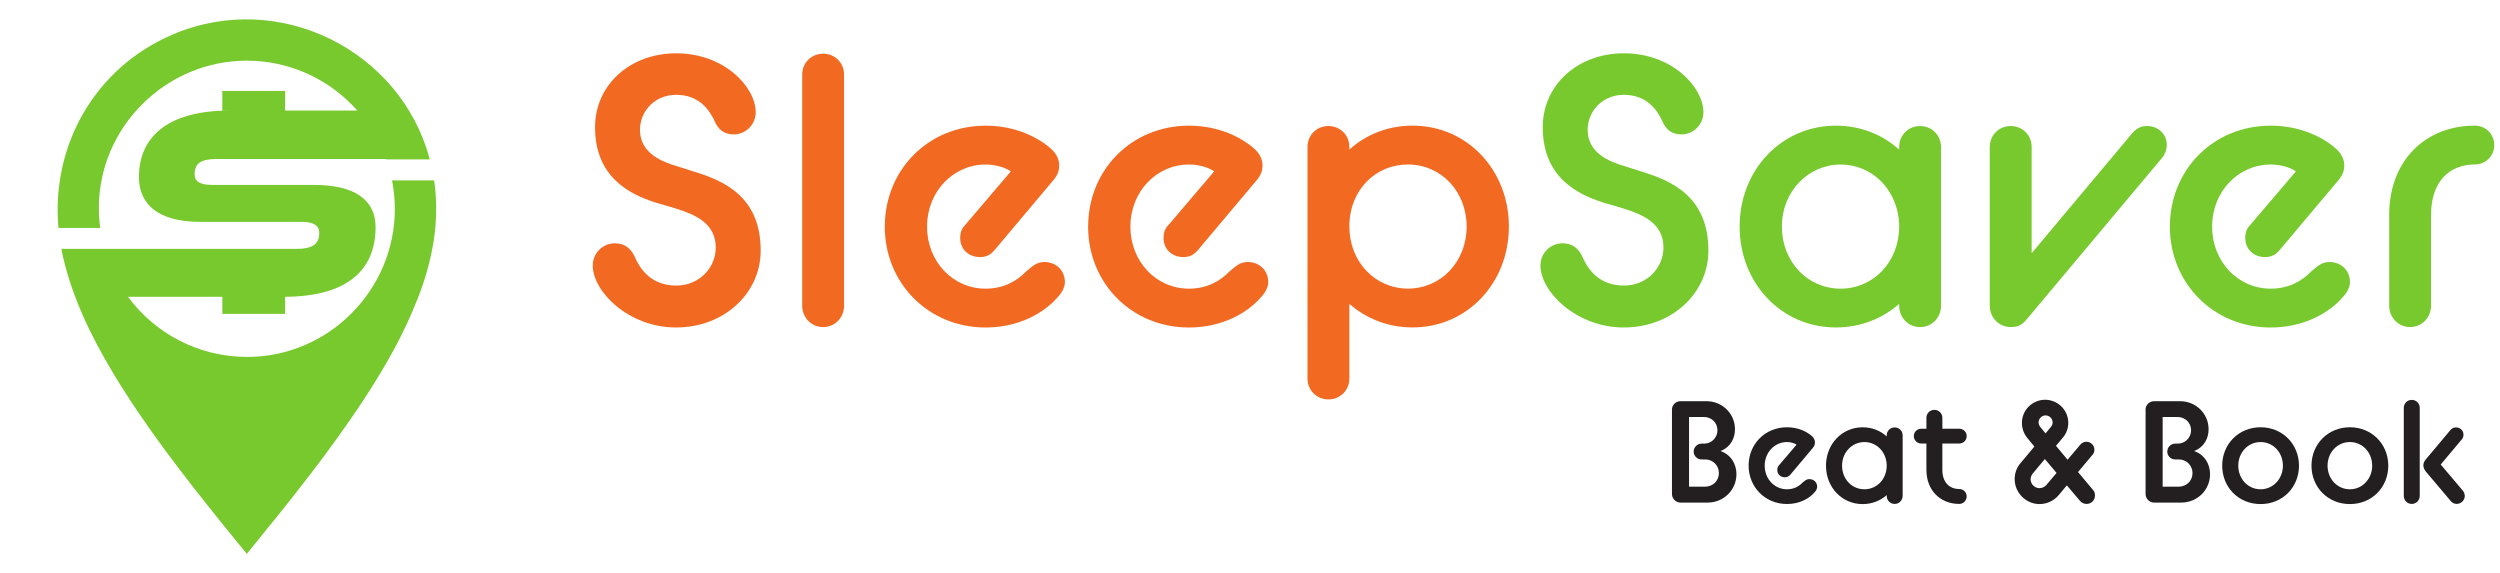
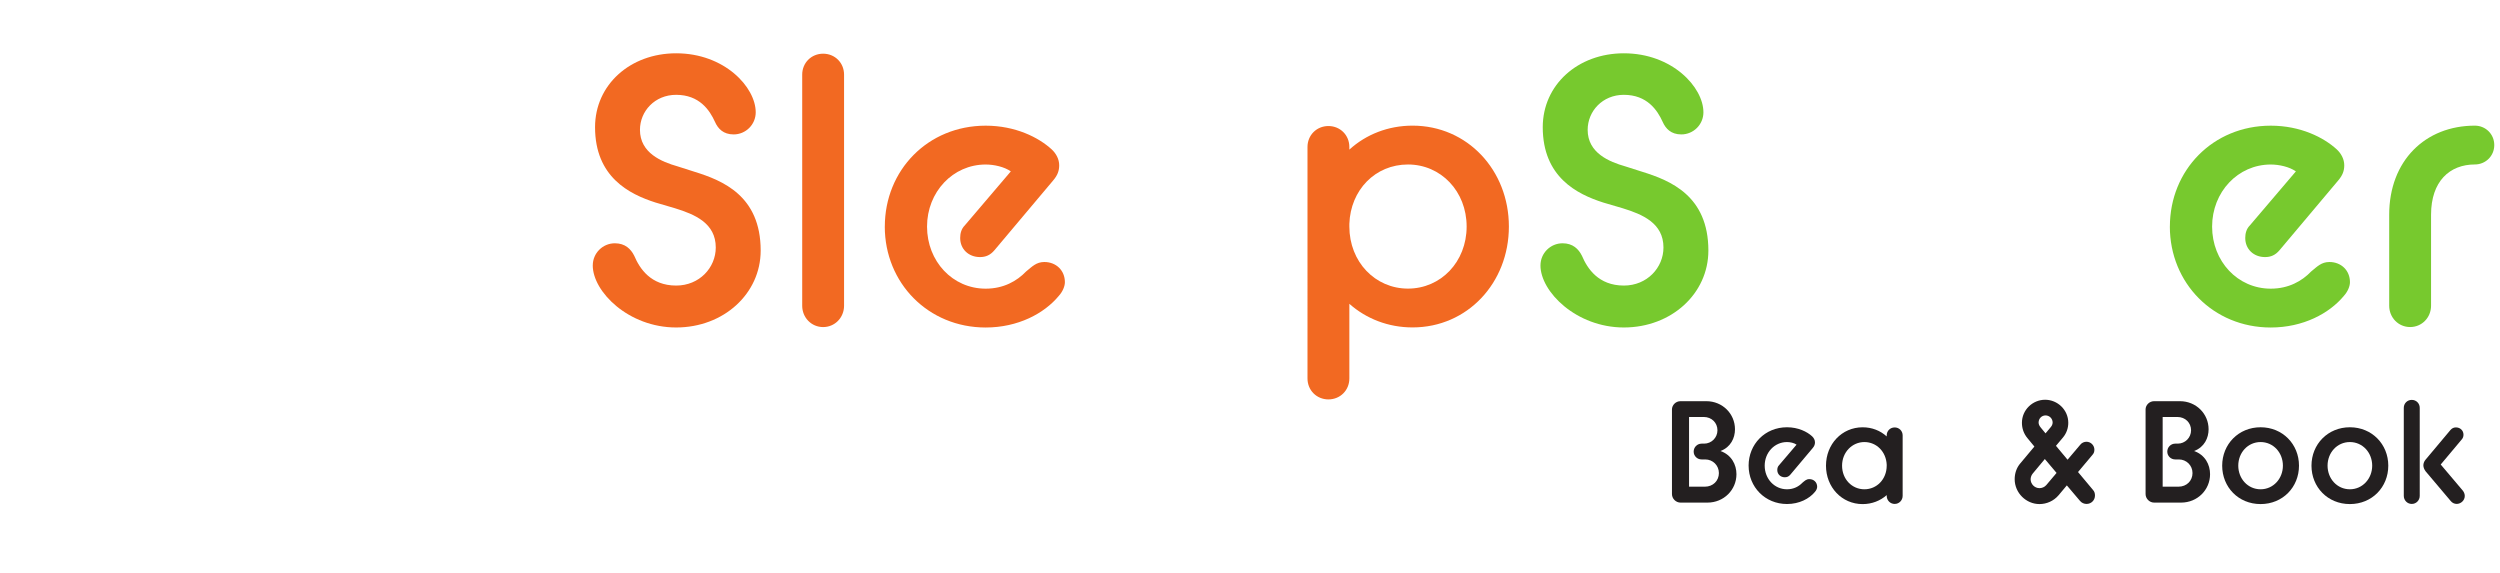
<svg xmlns="http://www.w3.org/2000/svg" id="a" viewBox="0 0 902.95 206.86">
  <path d="M214.1,95.85c0-4.4,3.58-7.98,7.98-7.98,3.71,0,5.78,2.06,7.01,4.54,1.93,4.54,5.91,10.73,15.13,10.73,8.39,0,14.3-6.46,14.3-13.75,0-8.8-7.56-11.96-14.72-14.17l-7.01-2.06c-9.49-3.03-21.87-9.21-21.87-27.23,0-15.27,12.65-26.68,29.29-26.68,17.47,0,28.74,12.24,28.74,21.32,0,4.4-3.58,7.98-7.98,7.98-3.71,0-5.64-2.06-6.74-4.54-1.93-4.26-5.64-9.76-14.03-9.76-7.7,0-13.06,5.91-13.06,12.65,0,8.39,7.84,11.55,13.62,13.2l6.05,1.93c10.18,3.16,23.93,8.66,23.93,28.47,0,15.54-13.34,27.78-30.53,27.78s-30.12-12.93-30.12-22.42Z" fill="#f26922" stroke-width="0" />
  <path d="M289.74,26.95c0-4.26,3.3-7.56,7.56-7.56s7.56,3.3,7.56,7.56v83.48c0,4.26-3.3,7.7-7.56,7.7s-7.56-3.44-7.56-7.7V26.95Z" fill="#f26922" stroke-width="0" />
  <path d="M319.58,81.83c0-20.35,15.54-36.44,36.44-36.44,10.73,0,19.12,4.26,23.79,8.53,1.65,1.51,2.75,3.58,2.75,5.78,0,1.93-.55,3.58-2.2,5.5l-21.18,25.17c-1.51,1.79-3.16,2.48-5.23,2.48-4.13,0-7.15-2.89-7.15-6.88,0-1.65.41-3.3,1.65-4.54l16.64-19.53c-2.34-1.65-6.05-2.48-9.08-2.48-11.83,0-21.18,9.9-21.18,22.42s9.21,22.42,21.18,22.42c6.46,0,11.28-2.75,14.58-6.19,2.2-1.79,3.71-3.44,6.6-3.44,4.26,0,7.43,3.03,7.43,7.29,0,1.51-.83,3.44-2.2,4.95-5.23,6.33-14.72,11.42-26.41,11.42-20.77,0-36.44-16.09-36.44-36.44Z" fill="#f26922" stroke-width="0" />
-   <path d="M393.02,81.83c0-20.35,15.54-36.44,36.44-36.44,10.73,0,19.12,4.26,23.79,8.53,1.65,1.51,2.75,3.58,2.75,5.78,0,1.93-.55,3.58-2.2,5.5l-21.18,25.17c-1.51,1.79-3.16,2.48-5.23,2.48-4.13,0-7.15-2.89-7.15-6.88,0-1.65.41-3.3,1.65-4.54l16.64-19.53c-2.34-1.65-6.05-2.48-9.08-2.48-11.83,0-21.18,9.9-21.18,22.42s9.21,22.42,21.18,22.42c6.46,0,11.28-2.75,14.58-6.19,2.2-1.79,3.71-3.44,6.6-3.44,4.26,0,7.43,3.03,7.43,7.29,0,1.51-.83,3.44-2.2,4.95-5.23,6.33-14.72,11.42-26.41,11.42-20.77,0-36.44-16.09-36.44-36.44Z" fill="#f26922" stroke-width="0" />
  <path d="M487.36,109.74v26.96c0,4.26-3.3,7.56-7.56,7.56s-7.56-3.3-7.56-7.56V53.08c0-4.26,3.3-7.56,7.56-7.56s7.56,3.3,7.56,7.56v.96c6.05-5.5,14.03-8.66,22.83-8.66,19.8,0,34.79,16.09,34.79,36.44s-14.99,36.44-34.79,36.44c-8.8,0-16.78-3.16-22.83-8.53ZM529.72,81.83c0-12.79-9.35-22.42-21.18-22.42s-20.77,9.21-21.18,21.45v.96c0,12.79,9.35,22.42,21.18,22.42s21.18-9.63,21.18-22.42Z" fill="#f26922" stroke-width="0" />
  <path d="M556.39,95.85c0-4.4,3.58-7.98,7.98-7.98,3.71,0,5.78,2.06,7.01,4.54,1.93,4.54,5.91,10.73,15.13,10.73,8.39,0,14.3-6.46,14.3-13.75,0-8.8-7.56-11.96-14.72-14.17l-7.01-2.06c-9.49-3.03-21.87-9.21-21.87-27.23,0-15.27,12.65-26.68,29.29-26.68,17.47,0,28.74,12.24,28.74,21.32,0,4.4-3.58,7.98-7.98,7.98-3.71,0-5.64-2.06-6.74-4.54-1.93-4.26-5.64-9.76-14.03-9.76-7.7,0-13.06,5.91-13.06,12.65,0,8.39,7.84,11.55,13.62,13.2l6.05,1.93c10.18,3.16,23.93,8.66,23.93,28.47,0,15.54-13.34,27.78-30.53,27.78s-30.12-12.93-30.12-22.42Z" fill="#77c92e" stroke-width="0" />
-   <path d="M685.94,109.74c-6.05,5.36-14.03,8.53-22.83,8.53-19.8,0-34.79-16.09-34.79-36.44s14.99-36.44,34.79-36.44c8.8,0,16.78,3.16,22.83,8.66v-.96c0-4.26,3.3-7.56,7.56-7.56s7.56,3.3,7.56,7.56v57.35c0,4.26-3.3,7.7-7.56,7.7s-7.56-3.44-7.56-7.7v-.69ZM685.94,81.83v-.96c-.55-12.24-9.63-21.45-21.18-21.45s-21.18,9.63-21.18,22.42,9.35,22.42,21.18,22.42,21.18-9.63,21.18-22.42Z" fill="#77c92e" stroke-width="0" />
-   <path d="M718.67,53.08c0-4.26,3.3-7.56,7.56-7.56s7.56,3.3,7.56,7.56v38.37l36.44-43.46c1.51-1.65,3.03-2.48,5.23-2.48,3.99,0,7.15,2.89,7.15,6.88,0,1.51-.55,3.16-1.65,4.54l-49.1,58.59c-1.65,1.93-3.16,2.61-5.64,2.61-4.26,0-7.56-3.44-7.56-7.7v-57.35Z" fill="#77c92e" stroke-width="0" />
  <path d="M783.72,81.83c0-20.35,15.54-36.44,36.44-36.44,10.73,0,19.12,4.26,23.79,8.53,1.65,1.51,2.75,3.58,2.75,5.78,0,1.93-.55,3.58-2.2,5.5l-21.18,25.17c-1.51,1.79-3.16,2.48-5.23,2.48-4.13,0-7.15-2.89-7.15-6.88,0-1.65.41-3.3,1.65-4.54l16.64-19.53c-2.34-1.65-6.05-2.48-9.08-2.48-11.83,0-21.18,9.9-21.18,22.42s9.21,22.42,21.18,22.42c6.46,0,11.28-2.75,14.58-6.19,2.2-1.79,3.71-3.44,6.6-3.44,4.26,0,7.43,3.03,7.43,7.29,0,1.51-.83,3.44-2.2,4.95-5.23,6.33-14.72,11.42-26.41,11.42-20.77,0-36.44-16.09-36.44-36.44Z" fill="#77c92e" stroke-width="0" />
  <path d="M862.93,77.56c0-19.53,13.06-32.18,30.94-32.18,3.85,0,7.01,3.03,7.01,7.01s-3.16,7.01-7.01,7.01c-9.08,0-15.82,6.05-15.82,18.15v32.87c0,4.26-3.3,7.7-7.56,7.7s-7.56-3.44-7.56-7.7v-32.87Z" fill="#77c92e" stroke-width="0" />
  <path d="M603.87,147.94c0-1.67,1.41-3.04,3.09-3.04h9.32c5.86,0,10.36,4.55,10.36,10.15,0,3.14-1.52,6.44-5.23,7.85,3.98,1.41,5.76,4.92,5.76,8.37,0,5.65-4.55,10.26-10.47,10.26h-9.73c-1.67,0-3.09-1.41-3.09-3.09v-30.51ZM615.75,175.78c2.98,0,5.08-2.15,5.08-4.92s-2.2-4.92-4.92-4.92h-1.31c-1.62,0-2.88-1.26-2.88-2.83s1.26-2.88,2.88-2.88h.89c2.67,0,4.82-2.15,4.82-4.82s-2.04-4.81-4.97-4.81h-5.29v25.17h5.7Z" fill="#231f20" stroke-width="0" />
  <path d="M631.56,168.19c0-7.75,5.91-13.87,13.87-13.87,4.08,0,7.27,1.62,9.05,3.25.63.58,1.05,1.36,1.05,2.2,0,.73-.21,1.36-.84,2.09l-8.06,9.58c-.58.68-1.2.94-1.99.94-1.57,0-2.72-1.1-2.72-2.62,0-.63.16-1.26.63-1.73l6.33-7.43c-.89-.63-2.3-.94-3.45-.94-4.5,0-8.06,3.77-8.06,8.53s3.51,8.53,8.06,8.53c2.46,0,4.29-1.05,5.55-2.36.84-.68,1.41-1.31,2.51-1.31,1.62,0,2.83,1.15,2.83,2.77,0,.58-.31,1.31-.84,1.88-1.99,2.41-5.6,4.34-10.05,4.34-7.9,0-13.87-6.12-13.87-13.87Z" fill="#231f20" stroke-width="0" />
  <path d="M681.44,178.82c-2.3,2.04-5.34,3.25-8.69,3.25-7.54,0-13.24-6.12-13.24-13.87s5.7-13.87,13.24-13.87c3.35,0,6.39,1.2,8.69,3.3v-.37c0-1.62,1.26-2.88,2.88-2.88s2.88,1.26,2.88,2.88v21.82c0,1.62-1.26,2.93-2.88,2.93s-2.88-1.31-2.88-2.93v-.26ZM681.44,168.19v-.37c-.21-4.66-3.66-8.16-8.06-8.16s-8.06,3.66-8.06,8.53,3.56,8.53,8.06,8.53,8.06-3.66,8.06-8.53Z" fill="#231f20" stroke-width="0" />
-   <path d="M691.23,157.52c0-1.52,1.2-2.67,2.67-2.67h1.88v-3.93c0-1.62,1.26-2.88,2.88-2.88s2.88,1.26,2.88,2.88v3.93h6.12c1.47,0,2.67,1.15,2.67,2.67s-1.2,2.67-2.67,2.67h-6.12v9.47c0,4.61,2.56,6.96,6.12,6.96,1.47,0,2.67,1.2,2.67,2.67s-1.2,2.72-2.67,2.72c-6.75,0-11.88-4.76-11.88-12.35v-9.47h-1.88c-1.47,0-2.67-1.2-2.67-2.67Z" fill="#231f20" stroke-width="0" />
  <path d="M727.66,173.06c0-1.99.63-4.08,2.04-5.71l5.08-6.07-2.46-2.98c-1.41-1.67-2.04-3.61-2.04-5.6,0-4.66,3.87-8.32,8.37-8.32s8.37,3.66,8.37,8.32c0,1.83-.58,3.72-1.94,5.34l-2.51,2.98,4.19,5.02,4.61-5.44c.52-.68,1.41-1.05,2.2-1.05,1.62,0,2.88,1.31,2.88,2.88,0,.73-.21,1.31-.68,1.83l-5.23,6.23,5.39,6.44c.58.63.73,1.31.73,2.04,0,1.73-1.36,3.04-3.04,3.04-.89,0-1.78-.37-2.41-1.15l-4.71-5.55-2.98,3.56c-1.78,2.09-4.34,3.19-6.91,3.19-4.76,0-8.95-3.98-8.95-9ZM739.07,175.21l3.72-4.4-4.24-5.02-4.4,5.29c-.47.58-.73,1.36-.73,2.04,0,1.67,1.41,3.19,3.19,3.19.89,0,1.83-.37,2.46-1.1ZM737.08,154.43l1.73,2.09,1.88-2.25c.47-.52.68-1.15.68-1.67,0-1.41-1.15-2.56-2.56-2.56s-2.51,1.15-2.51,2.56c0,.47.16,1.1.78,1.83Z" fill="#231f20" stroke-width="0" />
  <path d="M774.93,147.94c0-1.67,1.41-3.04,3.09-3.04h9.32c5.86,0,10.36,4.55,10.36,10.15,0,3.14-1.52,6.44-5.23,7.85,3.98,1.41,5.76,4.92,5.76,8.37,0,5.65-4.55,10.26-10.47,10.26h-9.73c-1.67,0-3.09-1.41-3.09-3.09v-30.51ZM786.81,175.78c2.98,0,5.08-2.15,5.08-4.92s-2.2-4.92-4.92-4.92h-1.31c-1.62,0-2.88-1.26-2.88-2.83s1.26-2.88,2.88-2.88h.89c2.67,0,4.82-2.15,4.82-4.82s-2.04-4.81-4.97-4.81h-5.29v25.17h5.7Z" fill="#231f20" stroke-width="0" />
  <path d="M802.61,168.19c0-7.75,5.91-13.87,13.87-13.87s13.87,6.12,13.87,13.87-5.86,13.87-13.87,13.87-13.87-6.12-13.87-13.87ZM824.54,168.19c0-4.71-3.45-8.53-8.06-8.53s-8.06,3.82-8.06,8.53,3.45,8.53,8.06,8.53,8.06-3.87,8.06-8.53Z" fill="#231f20" stroke-width="0" />
  <path d="M834.86,168.19c0-7.75,5.91-13.87,13.87-13.87s13.87,6.12,13.87,13.87-5.86,13.87-13.87,13.87-13.87-6.12-13.87-13.87ZM856.79,168.19c0-4.71-3.45-8.53-8.06-8.53s-8.06,3.82-8.06,8.53,3.45,8.53,8.06,8.53,8.06-3.87,8.06-8.53Z" fill="#231f20" stroke-width="0" />
  <path d="M868.2,147.31c0-1.62,1.26-2.88,2.88-2.88s2.88,1.26,2.88,2.88v31.77c0,1.62-1.26,2.93-2.88,2.93s-2.88-1.31-2.88-2.93v-31.77ZM876.05,170.18c-.42-.58-.78-1.31-.78-2.15,0-.63.31-1.47.78-1.99l9-10.73c.58-.63,1.15-.94,1.99-.94,1.52,0,2.72,1.1,2.72,2.62,0,.63-.16,1.2-.63,1.73l-7.59,9.05,8.01,9.47c.42.52.68,1.26.68,1.88,0,1.62-1.41,2.88-2.93,2.88-.79,0-1.62-.37-2.15-1.05l-9.11-10.78Z" fill="#231f20" stroke-width="0" />
  <g id="b">
-     <path d="M150.73,108.14c-4.81,12.37-11.32,23.85-18.53,34.94-12.94,19.9-27.86,38.33-43.06,56.97-2.97-3.64-5.78-7.06-8.56-10.51-14.23-17.71-28.23-35.59-39.92-55.12-7.83-13.09-14.44-26.72-17.92-41.71-.22-.94-.41-1.89-.6-2.83h85.14c5.62,0,8.04-1.81,8.04-5.73,0-2.72-2.11-4.02-6.33-4.02h-36.69c-15.28,0-22.12-6.44-22.12-16.18,0-13.68,9.35-24.03,32.88-24.03h-2.77v-7.07h22.69v7.07h26.08c-9.79-11.03-24.06-18.01-39.9-18.01-29.28,0-53.42,23.99-53.45,53.14,0,2.46.18,4.89.49,7.27h-15.09c-2.67-30.02,13.34-57.93,41.24-69.85,38.55-16.48,82.5,5.84,92.89,45.11h-15.73c-.02-.05-.04-.1-.06-.16h-61.11c-5.63,0-8.04,1.51-8.04,5.54,0,2.71,2.11,3.82,6.43,3.82h36.6c14.58,0,22.32,5.23,22.32,15.28,0,14.49-9.05,25-32.66,25.13v6.17h-22.69v-6.17h-34.07c9.7,13.14,25.22,21.64,42.82,21.72,29.38.14,53.55-23.98,53.56-53.43,0-3.54-.35-6.98-1.01-10.32h15.2c.01.11.04.22.05.33,2.1,14.82-.74,28.93-6.09,42.68Z" fill="#77c92e" stroke-width="0" />
-   </g>
+     </g>
</svg>